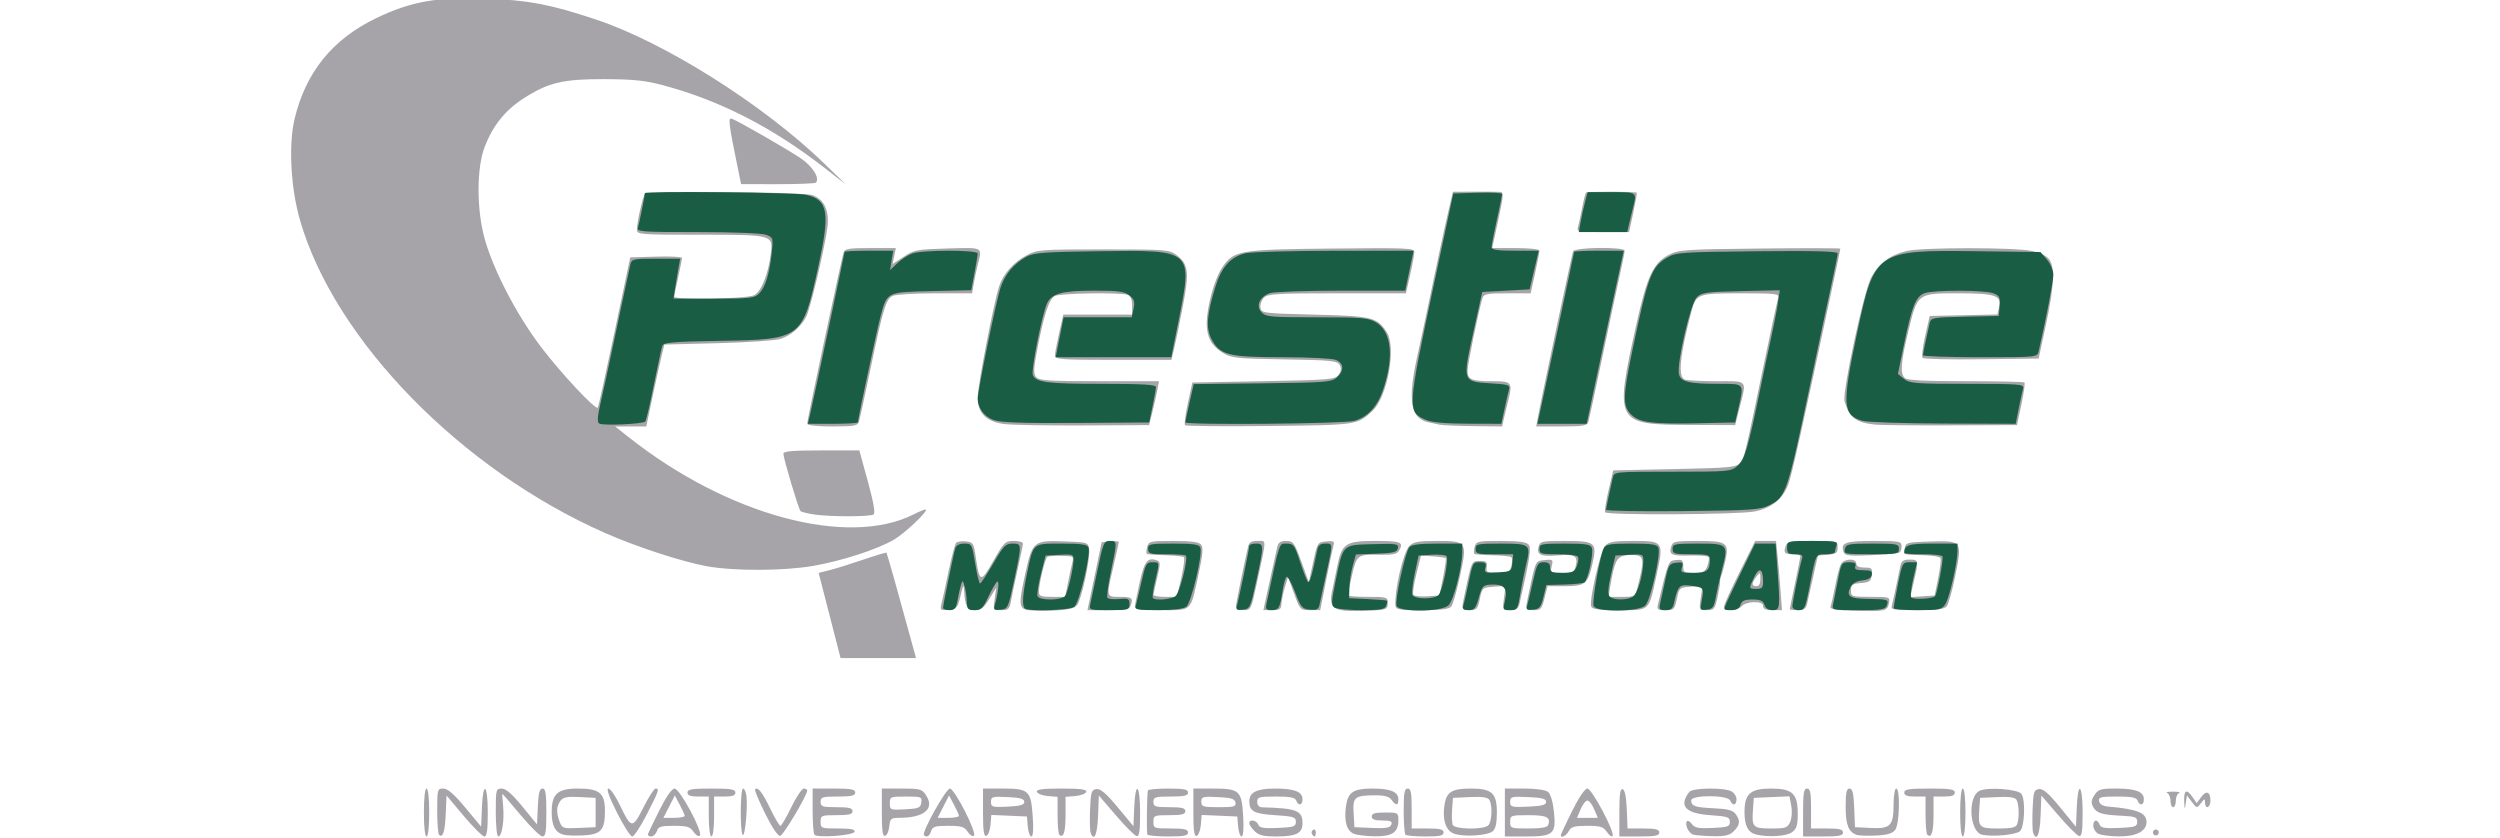
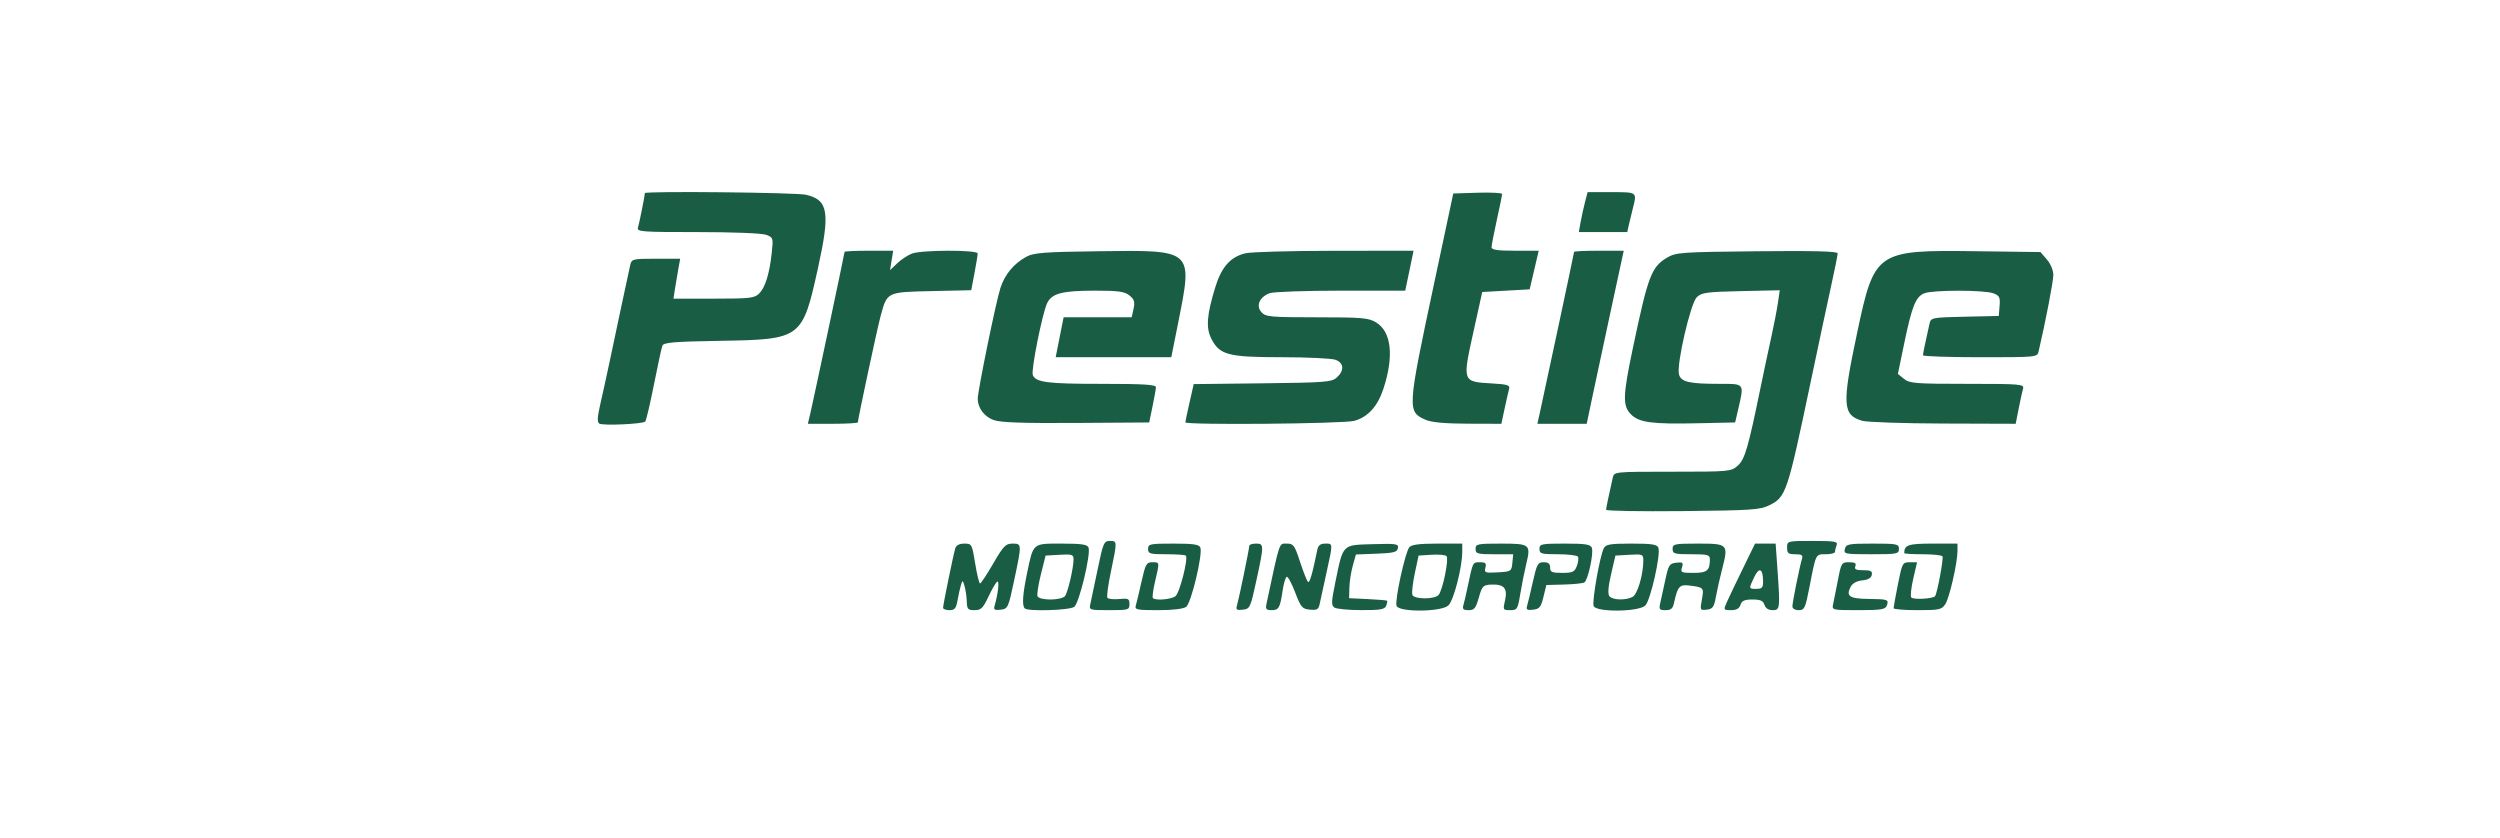
<svg xmlns="http://www.w3.org/2000/svg" xmlns:ns1="http://sodipodi.sourceforge.net/DTD/sodipodi-0.dtd" xmlns:ns2="http://www.inkscape.org/namespaces/inkscape" width="200" height="67" viewBox="0 0 200 67" fill="none" version="1.1" id="svg33" ns1:docname="Prestige_Logo.svg" xml:space="preserve" ns2:version="1.4 (86a8ad7, 2024-10-11)">
  <ns1:namedview id="namedview33" pagecolor="#505050" bordercolor="#ffffff" borderopacity="1" ns2:showpageshadow="0" ns2:pageopacity="0" ns2:pagecheckerboard="1" ns2:deskcolor="#505050" ns2:zoom="4.6025" ns2:cx="160.99946" ns2:cy="15.317762" ns2:window-width="2880" ns2:window-height="1514" ns2:window-x="5749" ns2:window-y="184" ns2:window-maximized="1" ns2:current-layer="svg33" />
  <defs id="defs33">
    <linearGradient id="paint0_linear_201_381" x1="2725.23" y1="3486.62" x2="162.035" y2="3343.17" gradientUnits="userSpaceOnUse">
      <stop stop-color="#00C4FF" id="stop26" />
      <stop offset="1" stop-color="#001973" id="stop27" />
    </linearGradient>
    <linearGradient id="paint1_linear_201_381" x1="617.465" y1="3307.62" x2="-10.224" y2="3283.85" gradientUnits="userSpaceOnUse">
      <stop stop-color="#001973" id="stop28" />
      <stop offset="1" stop-color="#00C4FF" id="stop29" />
    </linearGradient>
    <linearGradient id="paint2_linear_201_381" x1="-162.571" y1="2849.27" x2="2400.45" y2="2994.94" gradientUnits="userSpaceOnUse">
      <stop stop-color="#00C4FF" id="stop30" />
      <stop offset="1" stop-color="#001973" id="stop31" />
    </linearGradient>
    <linearGradient id="paint3_linear_201_381" x1="710.027" y1="1496.65" x2="1337.72" y2="1520.42" gradientUnits="userSpaceOnUse">
      <stop stop-color="#001973" id="stop32" />
      <stop offset="1" stop-color="#00C4FF" id="stop33" />
    </linearGradient>
    <clipPath id="clip0_201_381">
-       <rect width="200" height="66.455" fill="white" id="rect33" />
-     </clipPath>
+       </clipPath>
  </defs>
  <g id="g145" transform="translate(-779.239,658.788)" />
  <g id="g146" transform="matrix(0.213,0,0,0.213,51.803,110.796)">
-     <path style="fill:#a6a4a9" d="m -84,-215 c 0,-5.333 0.407,-9 1,-9 0.593,0 1,3.667 1,9 0,5.333 -0.407,9 -1,9 -0.593,0 -1,-3.667 -1,-9 z m 5.683,8.35 C -78.692,-207.026 -79,-211.083 -79,-215.667 -79,-223.695 -78.916,-224 -76.701,-224 c 1.63,0 4.032,2.082 8.25,7.151 l 5.951,7.151 0.294,-7.151 C -61.781,-227.195 -60,-225.702 -60,-215 c 0,6.647 -0.335,9 -1.28,9 -0.704,0 -4.192,-3.465 -7.75,-7.7 l -6.47,-7.7 -0.301,6.95 c -0.291,6.725 -1.096,9.22 -2.516,7.8 z M -57,-215 c 0,-8.671 0.082,-9 2.25,-8.987 1.557,0.009 3.945,2.086 7.75,6.738 l 5.5,6.725 0.296,-6.738 c 0.224,-5.093 0.651,-6.738 1.75,-6.738 1.165,0 1.454,1.792 1.454,9 0,7.232 -0.287,9 -1.463,9 -0.805,0 -4.476,-3.6 -8.16,-8 -3.683,-4.4 -6.782,-8 -6.887,-8 -0.105,0 0.014,2.043 0.263,4.541 C -53.715,-212.141 -54.68,-206 -56.045,-206 -56.581,-206 -57,-209.951 -57,-215 Z m 25.5,8.352 c -3.164,-0.823 -4.5,-3.359 -4.5,-8.543 0,-6.803 2.227,-8.809 9.777,-8.809 8.201,0 10.223,1.655 10.223,8.366 0,7.23 -1.449,8.88 -8.1,9.226 -2.97,0.154 -6.3,0.046 -7.4,-0.24 z M -19.5,-215 v -5.5 l -5.972,-0.307 c -4.767,-0.245 -6.23,0.046 -7.25,1.441 -1.536,2.1 -1.617,4.344 -0.284,7.848 0.944,2.483 1.305,2.598 7.25,2.315 L -19.5,-209.5 Z m 8,0 c -2.948,-5.87 -4.059,-9 -3.194,-9 0.729,0 2.627,2.722 4.218,6.05 4.374,9.15 4.821,9.202 8.936,1.029 1.961,-3.893 4.009,-7.079 4.552,-7.079 1.539,0 1.272,0.791 -3.263,9.669 -2.337,4.577 -4.808,8.324 -5.49,8.326 C -6.422,-206.002 -9.014,-210.05 -11.5,-215 Z m 11.667,8.038 C 0.35,-207.491 2.3,-211.527 4.5,-215.93 c 2.559,-5.121 4.598,-8.017 5.661,-8.038 1.97,-0.039 10.77,16.384 9.46,17.653 -0.462,0.448 -1.521,-0.198 -2.353,-1.436 -1.278,-1.902 -2.412,-2.25 -7.323,-2.25 -4.932,0 -5.907,0.302 -6.445,2 -0.349,1.1 -1.317,2 -2.151,2 -0.834,0 -1.366,-0.433 -1.183,-0.962 z M 13.958,-213.75 c -0.023,-0.412 -0.868,-2.302 -1.878,-4.199 l -1.836,-3.449 -2.142,4.199 L 5.959,-213 h 4.02 c 2.211,0 4.001,-0.338 3.978,-0.75 z M 23,-213.5 v -7.5 h -4 c -2.889,0 -4,-0.417 -4,-1.5 0,-1.222 1.667,-1.5 9,-1.5 7.333,0 9,0.278 9,1.5 0,1.083 -1.111,1.5 -4,1.5 h -4 v 7.5 c 0,4.333 -0.422,7.5 -1,7.5 -0.578,0 -1,-3.167 -1,-7.5 z m 12.75,6.926 C 34.686,-207.651 34.814,-224 35.887,-224 c 0.488,0 1.05,1.238 1.25,2.75 0.548,4.145 -0.529,15.545 -1.387,14.676 z m 8.436,-8.015 c -2.358,-4.754 -4.069,-8.862 -3.803,-9.128 1.049,-1.049 2.746,1.11 5.719,7.274 1.709,3.543 3.423,6.443 3.81,6.443 0.386,0 2.226,-3.15 4.089,-7 1.863,-3.85 3.974,-7 4.693,-7 0.719,0 1.295,0.338 1.281,0.75 -0.066,1.891 -8.935,16.781 -10.142,17.028 -0.83,0.17 -3.026,-3.085 -5.645,-8.366 z m 18.52,7.962 C 62.318,-207.015 62,-211.083 62,-215.667 V -224 h 8 c 6.444,0 8,0.292 8,1.5 0,1.179 -1.389,1.5 -6.5,1.5 -5.833,0 -6.5,0.205 -6.5,2 0,1.778 0.667,2 6,2 4.667,0 6,0.333 6,1.5 0,1.167 -1.333,1.5 -6,1.5 -5.733,0 -6,0.111 -6,2.5 0,2.413 0.228,2.5 6.583,2.5 4.82,0 6.473,0.335 6.17,1.25 -0.451,1.364 -13.809,2.361 -15.047,1.123 z M 88,-214.917 V -224 h 7.477 c 6.904,0 7.605,0.195 9.142,2.541 3.333,5.087 -0.726,8.459 -10.18,8.459 -2.987,0 -3.342,0.311 -3.625,3.173 -0.172,1.745 -0.876,3.358 -1.563,3.583 -0.938,0.308 -1.25,-1.854 -1.25,-8.673 z m 14.82,-3.833 c 0.301,-2.121 -0.028,-2.25 -5.75,-2.25 C 91.23,-221 91,-220.903 91,-218.45 c 0,2.472 0.175,2.541 5.75,2.25 5.094,-0.266 5.786,-0.557 6.07,-2.55 z m 0.998,12.234 c -0.95,-0.95 8.266,-17.484 9.745,-17.484 1.751,0 10.205,16.578 9.033,17.712 -0.447,0.433 -1.494,-0.225 -2.326,-1.462 -1.278,-1.902 -2.412,-2.25 -7.323,-2.25 -4.932,0 -5.907,0.302 -6.445,2 -0.62,1.953 -1.646,2.521 -2.683,1.484 z m 13.141,-7.234 c -0.023,-0.412 -0.868,-2.302 -1.878,-4.199 l -1.836,-3.449 -2.142,4.199 -2.142,4.199 h 4.02 c 2.211,0 4.001,-0.338 3.978,-0.75 z M 126,-214.917 V -224 h 7.309 c 9.884,0 10.67,0.711 11.35,10.277 0.359,5.049 0.188,7.723 -0.494,7.723 -0.574,0 -1.183,-1.688 -1.354,-3.75 l -0.31,-3.75 -6.687,-0.294 -6.687,-0.294 -0.313,3.717 c -0.172,2.044 -0.875,3.902 -1.563,4.128 -0.938,0.308 -1.25,-1.854 -1.25,-8.673 z M 141.5,-219 c 0,-1.142 -1.493,-1.571 -6.25,-1.798 -5.773,-0.275 -6.25,-0.138 -6.25,1.798 0,1.935 0.477,2.073 6.25,1.798 4.757,-0.227 6.25,-0.656 6.25,-1.798 z m 13.139,12.306 C 154.288,-207.046 154,-210.381 154,-214.106 v -6.773 l -3.673,-0.31 c -2.02,-0.171 -3.857,-0.873 -4.083,-1.56 -0.309,-0.942 1.97,-1.25 9.256,-1.25 7.286,0 9.566,0.308 9.256,1.25 -0.226,0.688 -2.063,1.39 -4.083,1.56 L 157,-220.879 v 6.881 c 0,6.379 -0.803,8.863 -2.361,7.305 z m 11.782,-0.65 c -0.284,-0.739 -0.382,-4.676 -0.219,-8.75 0.266,-6.626 0.516,-7.438 2.377,-7.704 1.533,-0.219 3.638,1.575 8,6.817 l 5.92,7.114 0.294,-7.067 c 0.429,-10.321 2.206,-8.705 2.206,2.007 0,7.122 -0.291,9.004 -1.354,8.75 -0.745,-0.178 -4.232,-3.673 -7.75,-7.767 l -6.396,-7.443 -0.292,7.693 c -0.266,7.013 -1.475,9.768 -2.786,6.35 z m 21.303,0.594 c -0.326,-0.621 -0.189,-13.994 0.168,-16.5 0.059,-0.412 3.482,-0.75 7.607,-0.75 6,0 7.5,0.3 7.5,1.5 0,1.179 -1.389,1.5 -6.5,1.5 -5.833,0 -6.5,0.205 -6.5,2 0,1.778 0.667,2 6,2 4.667,0 6,0.333 6,1.5 0,1.167 -1.333,1.5 -6,1.5 -5.733,0 -6,0.111 -6,2.5 0,2.41 0.233,2.5 6.5,2.5 5.111,0 6.5,0.321 6.5,1.5 0,1.199 -1.493,1.5 -7.441,1.5 -4.093,0 -7.618,-0.338 -7.835,-0.75 z M 205,-214.917 V -224 h 7.309 c 10.012,0 10.867,0.776 11.403,10.34 0.267,4.775 0.049,7.66 -0.581,7.66 -0.556,0 -1.15,-1.688 -1.321,-3.75 l -0.31,-3.75 -6.687,-0.294 -6.687,-0.294 -0.313,3.717 c -0.172,2.044 -0.875,3.902 -1.563,4.128 -0.938,0.308 -1.25,-1.854 -1.25,-8.673 z m 15.813,-3.833 c -0.267,-1.404 -1.568,-1.809 -6.573,-2.048 -5.719,-0.273 -6.24,-0.127 -6.24,1.75 0,1.856 0.616,2.048 6.573,2.048 5.721,0 6.53,-0.227 6.24,-1.75 z M 228,-208 c -1.1,-1.1 -2,-2.45 -2,-3 0,-1.596 2.726,-1.155 3.379,0.546 0.471,1.227 1.989,1.485 7.357,1.25 5.998,-0.263 6.764,-0.522 6.764,-2.296 0,-1.786 -0.833,-2.054 -7.789,-2.5 -7.931,-0.509 -9.662,-1.433 -9.696,-5.179 -0.031,-3.387 2.832,-4.821 9.622,-4.821 7.348,0 10.363,1.174 10.363,4.035 0,2.315 -1.536,2.617 -2.362,0.465 -0.436,-1.137 -2.279,-1.5 -7.607,-1.5 -6.365,0 -7.031,0.19 -7.031,2 0,1.22 0.682,2.018 1.75,2.047 13.146,0.353 15.25,1.187 15.25,6.04 0,3.738 -2.375,4.913 -9.934,4.913 -4.732,0 -6.505,-0.44 -8.066,-2 z m 21.543,1.069 c -0.316,-0.512 -0.118,-1.214 0.441,-1.559 0.559,-0.345 1.016,0.073 1.016,0.931 0,1.757 -0.6,2.015 -1.457,0.628 z m 15.737,-0.089 c -2.681,-1.079 -3.72,-4.664 -2.97,-10.255 0.719,-5.361 2.737,-6.725 9.947,-6.725 6.758,0 9.743,1.236 9.743,4.035 0,2.429 -0.884,2.505 -2.554,0.222 -0.914,-1.25 -2.643,-1.735 -6.11,-1.715 -7.8,0.046 -8.488,0.612 -8.138,6.697 L 265.5,-209.5 l 6.627,0.293 c 5.237,0.231 6.751,-0.031 7.219,-1.25 0.472,-1.231 -0.211,-1.543 -3.377,-1.543 -2.861,0 -3.969,-0.419 -3.969,-1.5 0,-1.133 1.222,-1.5 5,-1.5 4.862,0 5,0.081 5,2.929 0,4.526 -2.284,6.081 -8.821,6.008 -3.123,-0.035 -6.678,-0.465 -7.899,-0.957 z m 19.387,0.353 c -0.367,-0.367 -0.667,-4.417 -0.667,-9 0,-6.741 0.287,-8.333 1.5,-8.333 1.2,0 1.5,1.5 1.5,7.5 v 7.5 h 6 c 4.667,0 6,0.333 6,1.5 0,1.187 -1.426,1.5 -6.833,1.5 -3.758,0 -7.133,-0.3 -7.5,-0.667 z m 18.115,-0.431 c -3.118,-1.202 -4.427,-5.651 -3.35,-11.39 0.81,-4.317 2.931,-5.512 9.78,-5.512 7.923,0 9.788,1.703 9.788,8.934 0,4.055 -0.474,6.214 -1.561,7.116 -2.015,1.673 -11.15,2.203 -14.658,0.852 z M 315.8,-210.2 c 1.363,-1.363 1.588,-7.64 0.344,-9.602 -0.573,-0.904 -2.784,-1.21 -7.235,-1 L 302.5,-220.5 l -0.313,4.364 c -0.172,2.4 -0.074,4.988 0.219,5.75 0.677,1.763 11.665,1.915 13.394,0.186 z m 6.2,-4.8 v -9 h 7.309 c 4.338,0 7.951,0.508 8.888,1.25 0.966,0.765 1.831,3.634 2.228,7.391 0.892,8.441 -0.138,9.359 -10.497,9.359 H 322 Z m 16.246,4.75 c 1.089,-2.961 -0.452,-3.75 -7.329,-3.75 -6.711,0 -6.917,0.074 -6.917,2.5 0,2.425 0.207,2.5 6.893,2.5 4.603,0 7.046,-0.415 7.353,-1.25 z M 337.5,-219 c 0,-1.156 -1.548,-1.568 -6.75,-1.796 -6.276,-0.275 -6.75,-0.149 -6.75,1.796 0,1.944 0.474,2.071 6.75,1.796 5.202,-0.228 6.75,-0.64 6.75,-1.796 z m 5.5,12.515 c 0,-0.267 1.9,-4.317 4.223,-9 2.59,-5.223 4.824,-8.515 5.777,-8.515 1.7,0 10.569,16.783 9.441,17.866 -0.363,0.349 -1.34,-0.379 -2.172,-1.616 -1.28,-1.904 -2.411,-2.25 -7.356,-2.25 -4.819,0 -6.03,0.35 -6.913,2 -0.947,1.77 -3,2.806 -3,1.515 z m 12.537,-9.765 c -0.752,-1.788 -1.893,-3.25 -2.537,-3.25 -0.644,0 -1.785,1.462 -2.537,3.25 l -1.367,3.25 H 353 356.903 Z M 365,-215.083 c 0,-6.82 0.311,-8.98 1.25,-8.67 0.806,0.267 1.354,2.958 1.544,7.583 L 368.088,-209 h 5.956 c 4.628,0 5.956,0.335 5.956,1.5 0,1.2 -1.5,1.5 -7.5,1.5 H 365 Z m 27.797,8.403 c -1.767,-0.465 -3.432,-4.018 -2.378,-5.072 0.331,-0.331 1.171,0.177 1.867,1.129 1.02,1.395 2.522,1.672 7.74,1.427 5.706,-0.268 6.474,-0.541 6.474,-2.304 0,-1.773 -0.833,-2.057 -7.332,-2.5 -9.4,-0.641 -11.964,-3.485 -7.89,-8.75 1.188,-1.535 13.02,-1.696 15.788,-0.215 1.064,0.569 1.934,1.919 1.934,3 0,2.315 -1.536,2.617 -2.362,0.465 C 405.82,-221.633 392,-221.689 392,-219.559 c 0,2.171 1.359,2.637 8.653,2.974 5.069,0.234 6.992,0.747 8.009,2.138 1.842,2.52 1.68,4.106 -0.662,6.448 -1.572,1.572 -3.231,1.975 -7.75,1.884 -3.163,-0.064 -6.516,-0.318 -7.453,-0.564 z m 23.703,-0.02 c -3.147,-0.737 -4.5,-3.29 -4.5,-8.491 0,-6.865 2.207,-8.809 10,-8.809 8.007,0 10,1.882 10,9.443 0,4.491 -0.389,5.716 -2.223,7 -2.121,1.486 -8.761,1.914 -13.277,0.856 z m 12.647,-4.723 c 0.629,-1.38 0.812,-3.983 0.425,-6.044 l -0.679,-3.621 -6.696,0.294 -6.696,0.294 -0.313,4.364 c -0.48,6.685 -0.05,7.136 6.803,7.136 5.435,0 6.166,-0.247 7.157,-2.423 z M 434,-215 c 0,-7.333 0.278,-9 1.5,-9 1.2,0 1.5,1.5 1.5,7.5 v 7.5 h 6 c 4.667,0 6,0.333 6,1.5 0,1.2 -1.5,1.5 -7.5,1.5 H 434 Z m 20,8.359 c -3.01,-1.183 -4,-3.793 -4,-10.551 0,-5.295 0.324,-6.809 1.456,-6.809 1.114,0 1.525,1.704 1.75,7.25 l 0.294,7.25 5.972,0.307 c 7.378,0.379 8.528,-0.834 8.528,-8.998 0,-3.206 0.448,-5.809 1,-5.809 1.548,0 1.234,13.297 -0.366,15.485 -1.011,1.382 -2.894,1.945 -7.25,2.166 -3.236,0.164 -6.559,0.033 -7.384,-0.291 z m 26.639,-0.053 C 480.288,-207.046 480,-210.408 480,-214.167 V -221 h -4 c -2.889,0 -4,-0.417 -4,-1.5 0,-1.228 1.722,-1.5 9.5,-1.5 7.778,0 9.5,0.272 9.5,1.5 0,1.083 -1.111,1.5 -4,1.5 h -4 v 6.941 c 0,6.433 -0.799,8.926 -2.361,7.365 z M 493,-215 c 0,-5.333 0.407,-9 1,-9 0.593,0 1,3.667 1,9 0,5.333 -0.407,9 -1,9 -0.593,0 -1,-3.667 -1,-9 z m 8.27,8.348 c -4.721,-1.021 -5.585,-14.039 -1.091,-16.444 2.919,-1.562 14.699,-0.711 15.874,1.147 1.578,2.495 1.138,12.545 -0.614,13.999 -1.621,1.345 -10.282,2.138 -14.169,1.298 z m 13.123,-3.93 c 0.868,-2.263 0.722,-7.689 -0.249,-9.22 -0.573,-0.904 -2.784,-1.21 -7.235,-1 L 500.5,-220.5 l -0.313,4.364 c -0.484,6.74 -0.086,7.136 7.175,7.136 4.936,0 6.565,-0.367 7.031,-1.582 z m 6.029,3.238 c -0.284,-0.739 -0.382,-4.676 -0.219,-8.75 0.266,-6.645 0.513,-7.437 2.393,-7.706 1.561,-0.223 3.602,1.543 8,6.924 l 5.904,7.224 0.294,-7.174 c 0.426,-10.405 2.206,-8.873 2.206,1.899 0,7.122 -0.291,9.004 -1.354,8.75 -0.745,-0.178 -4.232,-3.673 -7.75,-7.767 l -6.396,-7.443 -0.292,7.693 c -0.266,7.013 -1.475,9.768 -2.786,6.35 z m 24.328,0.263 c -0.963,-0.561 -1.75,-1.897 -1.75,-2.97 0,-2.326 1.541,-2.588 2.379,-0.404 0.471,1.227 1.989,1.485 7.357,1.25 5.998,-0.263 6.764,-0.522 6.764,-2.296 0,-1.726 -0.753,-2.035 -5.5,-2.259 -7.761,-0.366 -9.787,-0.975 -11.042,-3.32 -0.853,-1.593 -0.742,-2.602 0.494,-4.488 1.42,-2.167 2.31,-2.433 8.137,-2.433 7.394,0 10.411,1.169 10.411,4.035 0,2.315 -1.536,2.617 -2.362,0.465 -0.437,-1.139 -2.288,-1.5 -7.68,-1.5 -6.226,0 -7.064,0.216 -6.773,1.75 0.213,1.126 1.399,1.842 3.323,2.008 10.996,0.948 14.491,2.35 14.491,5.814 0,3.429 -3.799,5.43 -10.25,5.398 -3.438,-0.017 -7.037,-0.489 -8,-1.05 z m 20.803,0.166 c -0.322,-0.521 -0.159,-1.211 0.362,-1.533 0.521,-0.322 1.211,-0.159 1.533,0.362 0.322,0.521 0.159,1.211 -0.362,1.533 -0.521,0.322 -1.211,0.159 -1.533,-0.362 z M 577.15,-219.25 c -0.17,-4.265 0.901,-4.775 3.154,-1.5 l 1.547,2.25 1.643,-2.267 c 1.943,-2.68 3.506,-2.089 3.506,1.326 0,2.746 -1.982,3.42 -2.032,0.691 -0.028,-1.561 -0.195,-1.534 -1.55,0.25 -1.503,1.98 -1.537,1.976 -3.381,-0.461 l -1.863,-2.461 -0.437,2.961 c -0.39,2.643 -0.453,2.558 -0.587,-0.789 z M 572,-219.417 c 0,-1.329 -0.562,-2.644 -1.25,-2.921 -0.688,-0.277 0.325,-0.504 2.25,-0.504 1.925,0 2.938,0.227 2.25,0.504 -0.688,0.277 -1.25,1.592 -1.25,2.921 0,1.329 -0.45,2.417 -1,2.417 -0.55,0 -1,-1.087 -1,-2.417 z m -503.618,-69.584 -4.118,-15.993 4.118,-1.038 c 2.265,-0.571 7.937,-2.34 12.605,-3.932 4.668,-1.592 8.61,-2.772 8.759,-2.623 0.222,0.222 4.764,16.386 10.07,35.837 L 100.839,-273 86.669,-273.004 72.5,-273.008 Z m 73.539,-2.217 c -2.329,-0.87 -2.385,-2.754 -0.358,-12.085 3.038,-13.981 3.028,-13.973 15.94,-13.494 7.674,0.285 8.011,0.397 8.35,2.796 0.507,3.592 -2.868,19.193 -4.582,21.177 -1.077,1.247 -3.498,1.76 -9.438,2 -4.394,0.178 -8.855,3.7e-4 -9.911,-0.394 z M 157.998,-301.75 c 0.627,-3.163 1.364,-6.537 1.638,-7.5 0.274,-0.963 0.131,-1.805 -0.319,-1.872 -2.835,-0.424 -8.497,-0.374 -9.146,0.081 -0.866,0.607 -3.171,10.144 -3.171,13.118 0,1.638 0.732,1.924 4.929,1.924 h 4.929 z M 262,-290.806 c -4.634,-0.405 -5.98,-2.294 -4.973,-6.979 0.439,-2.043 1.328,-6.343 1.975,-9.554 C 260.769,-316.109 262.106,-317 273.5,-317 c 9.701,0 10.748,0.48 8.565,3.929 -0.636,1.006 -2.632,1.381 -6.735,1.269 -8.668,-0.238 -8.986,-0.007 -10.761,7.795 -0.863,3.796 -1.57,7.151 -1.57,7.455 0,0.304 3.375,0.553 7.5,0.553 7.263,0 7.5,0.076 7.5,2.415 0,2.26 -0.401,2.436 -6.25,2.75 -3.438,0.184 -7.825,0.198 -9.75,0.029 z m 191.158,0.017 c -7.384,-0.228 -9.233,-0.574 -8.82,-1.649 0.287,-0.748 1.068,-4.218 1.735,-7.711 0.667,-3.493 1.615,-7.139 2.105,-8.101 1.106,-2.17 5.822,-2.373 5.822,-0.25 0,1.007 1.007,1.5 3.066,1.5 2.755,0 3.034,0.279 2.75,2.75 -0.275,2.388 -0.811,2.791 -4.066,3.06 -3.224,0.267 -3.75,0.653 -3.75,2.75 0,2.365 0.224,2.44 7.361,2.44 7.239,0 7.354,0.04 6.901,2.409 -0.568,2.972 -1.456,3.162 -13.104,2.802 z m -342.701,-2.888 c 0.391,-1.553 1.601,-7.098 2.689,-12.323 1.088,-5.225 2.346,-9.873 2.795,-10.328 0.449,-0.456 2.104,-0.68 3.679,-0.5 2.616,0.3 2.926,0.765 3.588,5.399 1.461,10.221 1.874,10.343 6.644,1.96 4.028,-7.079 4.491,-7.531 7.717,-7.531 1.887,0 3.432,0.433 3.432,0.961 0,0.529 -0.849,4.691 -1.887,9.25 -1.038,4.559 -2.183,9.976 -2.545,12.039 -0.594,3.38 -0.963,3.75 -3.741,3.75 -3.057,0 -3.077,-0.036 -2.465,-4.25 l 0.618,-4.25 -2.591,4.25 c -2.049,3.36 -3.174,4.25 -5.373,4.25 -2.967,0 -3.861,-1.628 -4.12,-7.5 -0.107,-2.423 -0.359,-2.038 -1.312,2 -1.097,4.652 -1.411,5.022 -4.508,5.323 -3.199,0.31 -3.301,0.213 -2.618,-2.5 z m 57.439,-10.073 2.665,-12.75 3.22,-0.313 c 1.771,-0.172 3.22,-0.077 3.22,0.211 0,0.289 -0.9,4.384 -2,9.102 -2.745,11.772 -2.804,11.5 2.5,11.5 4.504,0 5.028,0.461 3.893,3.418 -0.481,1.255 -2.215,1.582 -8.385,1.582 h -7.778 z m 15.136,11.5 c 0.017,-0.688 0.833,-4.849 1.814,-9.249 1.793,-8.045 3.01,-9.538 6.637,-8.147 1.152,0.442 1.149,1.43 -0.023,6.335 -0.764,3.196 -1.404,6.148 -1.424,6.561 -0.02,0.412 1.953,0.75 4.384,0.75 h 4.42 l 1.621,-7.126 c 0.891,-3.919 1.341,-7.407 0.998,-7.75 -0.343,-0.343 -3.535,-0.685 -7.094,-0.761 -3.559,-0.075 -6.654,-0.32 -6.878,-0.544 -0.224,-0.224 -0.147,-1.4 0.17,-2.613 0.543,-2.075 1.129,-2.206 9.838,-2.206 6.675,0 9.582,0.387 10.412,1.387 0.879,1.059 0.646,3.72 -0.982,11.25 -3.062,14.162 -2.228,13.363 -13.959,13.363 -7.322,0 -9.957,-0.332 -9.934,-1.25 z M 221,-292.297 c 0,-1.078 2.553,-13.736 4.528,-22.453 0.393,-1.732 1.214,-2.25 3.57,-2.25 3.488,0 3.52,-1.569 -0.325,16.25 -2.06,9.546 -2.163,9.75 -4.939,9.75 -1.656,0 -2.835,-0.539 -2.835,-1.297 z m 12.636,-9.453 c 1.286,-5.912 2.577,-11.762 2.87,-13 0.398,-1.682 1.251,-2.25 3.379,-2.25 2.641,0 3.052,0.561 5.676,7.75 l 2.829,7.75 1.6,-7.5 c 1.573,-7.372 1.657,-7.505 4.894,-7.82 2.787,-0.271 3.211,-0.04 2.755,1.5 -0.296,1.001 -1.539,6.883 -2.761,13.07 l -2.223,11.25 h -3.775 c -3.72,0 -3.808,-0.091 -6.05,-6.239 l -2.275,-6.239 -1.202,3.989 c -0.661,2.194 -1.237,5.001 -1.279,6.239 -0.064,1.87 -0.642,2.25 -3.428,2.25 h -3.351 z m 47.249,9 c -0.381,-5.792 2.974,-20.109 5.244,-22.379 1.53,-1.53 3.397,-1.871 10.248,-1.871 11.41,0 11.564,0.233 8.771,13.213 -1.197,5.564 -2.676,10.717 -3.285,11.451 -0.787,0.949 -3.967,1.335 -10.986,1.335 -8.697,0 -9.891,-0.209 -9.993,-1.75 z m 17.906,-10.593 c 0.746,-3.764 1.192,-7.007 0.991,-7.208 -0.201,-0.201 -2.372,-0.497 -4.824,-0.657 L 290.5,-311.5 l -1.721,6.892 c -0.947,3.791 -1.468,7.301 -1.159,7.801 0.309,0.5 2.644,0.773 5.188,0.608 l 4.626,-0.301 z m 7.24,11.093 c 0.017,-0.688 0.834,-4.85 1.814,-9.25 1.734,-7.778 1.864,-8 4.719,-8 2.471,0 2.886,0.357 2.623,2.25 -0.284,2.043 0.096,2.25 4.142,2.25 3.971,0 4.526,-0.284 5.112,-2.618 0.361,-1.44 0.373,-2.902 0.025,-3.25 -0.348,-0.348 -3.535,-0.685 -7.083,-0.75 -3.548,-0.065 -6.643,-0.309 -6.877,-0.544 -0.234,-0.234 -0.166,-1.419 0.151,-2.632 0.543,-2.075 1.129,-2.206 9.838,-2.206 6.673,0 9.582,0.387 10.411,1.386 1.084,1.306 0.501,5.104 -3.431,22.364 -0.39,1.712 -1.221,2.25 -3.474,2.25 -2.941,0 -2.957,-0.032 -2.336,-4.565 l 0.626,-4.565 -4.395,0.315 c -4.291,0.307 -4.416,0.415 -5.287,4.565 -0.798,3.801 -1.194,4.25 -3.75,4.25 -1.636,0 -2.845,-0.534 -2.827,-1.25 z m 24,0 c 0.017,-0.688 0.831,-4.85 1.808,-9.25 1.757,-7.911 1.814,-8.004 5.095,-8.323 3.117,-0.303 3.279,-0.167 2.673,2.25 -0.622,2.478 -0.48,2.573 3.854,2.573 3.938,0 4.577,-0.305 5.113,-2.443 0.981,-3.909 -0.193,-4.665 -6.427,-4.139 -6.642,0.561 -8.294,-0.146 -7.494,-3.204 0.545,-2.085 1.121,-2.214 9.84,-2.214 11.538,0 12.199,0.544 10.404,8.565 -1.701,7.602 -2.734,8.435 -10.455,8.435 h -6.414 l -1.133,4.5 c -1.015,4.03 -1.434,4.5 -4.014,4.5 -1.655,0 -2.868,-0.532 -2.85,-1.25 z m 24.389,-0.098 c -0.84,-2.189 3.44,-20.84 5.238,-22.827 1.359,-1.501 3.2,-1.825 10.374,-1.825 11.591,0 11.695,0.145 9.006,12.557 -3.068,14.161 -2.314,13.443 -14.105,13.443 -7.463,0 -10.127,-0.342 -10.514,-1.348 z m 17.447,-7.402 c 2.3,-9.138 2.323,-11.055 0.142,-11.747 -1.129,-0.358 -3.385,-0.359 -5.013,-0.002 -3.079,0.676 -3.835,2.308 -5.446,11.749 l -0.64,3.75 h 5.007 c 4.951,0 5.017,-0.042 5.951,-3.75 z m 7.638,6.5 c 3.996,-16.557 3.865,-16.235 6.745,-16.566 2.368,-0.272 2.75,0.04 2.75,2.25 0,2.33 0.371,2.566 4.025,2.566 3.408,0 4.175,-0.396 5.007,-2.584 0.54,-1.421 0.766,-2.934 0.502,-3.361 -0.264,-0.427 -3.436,-0.688 -7.049,-0.579 -6.968,0.21 -7.993,-0.302 -6.983,-3.485 0.572,-1.802 1.524,-1.991 10.015,-1.991 10.854,0 11.774,0.658 10.32,7.383 -0.49,2.265 -1.175,4.792 -1.523,5.617 -0.348,0.825 -0.564,1.829 -0.48,2.231 0.084,0.402 -0.332,2.989 -0.924,5.75 -1,4.661 -1.289,5.019 -4.055,5.019 -2.969,0 -2.976,-0.014 -2.294,-4.564 l 0.684,-4.564 -4.373,0.314 c -4.265,0.306 -4.395,0.418 -5.265,4.564 -0.836,3.985 -1.103,4.25 -4.269,4.25 -2.996,0 -3.316,-0.254 -2.834,-2.25 z m 25.06,0 c 0.385,-1.238 3.119,-7.088 6.076,-13 l 5.376,-10.75 h 3.92 3.92 l 0.533,5.25 c 0.293,2.888 0.794,8.738 1.114,13 l 0.58,7.75 h -3.542 c -2.482,0 -3.542,-0.449 -3.542,-1.5 0,-1.037 -1.042,-1.5 -3.378,-1.5 -1.858,0 -3.938,0.675 -4.622,1.5 -0.685,0.825 -2.57,1.5 -4.19,1.5 -2.595,0 -2.862,-0.268 -2.245,-2.25 z m 13.403,-9.5 c -0.03,-2.634 -0.094,-2.668 -1.5,-0.809 -1.871,2.473 -1.861,3.559 0.032,3.559 0.977,0 1.489,-0.958 1.468,-2.75 z M 429,-291.348 c 0,-0.192 0.893,-4.579 1.984,-9.75 1.091,-5.171 1.991,-9.739 2,-10.152 0.009,-0.412 -1.334,-0.75 -2.984,-0.75 -3.053,0 -3.474,-0.601 -2.393,-3.418 0.494,-1.287 2.357,-1.582 10,-1.582 9.291,0 9.393,0.027 9.393,2.44 0,2.093 -0.528,2.484 -3.716,2.75 l -3.716,0.31 -1.778,8 c -0.978,4.4 -2.014,9.012 -2.303,10.25 -0.399,1.713 -1.236,2.25 -3.505,2.25 -1.64,0 -2.981,-0.157 -2.981,-0.348 z m 38.345,-1.402 c 0.414,-1.511 1.436,-6.253 3.231,-15 0.354,-1.727 1.155,-2.25 3.443,-2.25 3.407,0 3.466,0.307 1.585,8.3 l -1.365,5.8 4.59,-0.3 4.59,-0.3 1.303,-6.462 c 0.717,-3.554 1.147,-6.929 0.957,-7.5 -0.19,-0.571 -3.009,-1.099 -6.263,-1.174 -7.919,-0.181 -7.598,-0.065 -7.236,-2.615 0.301,-2.12 0.844,-2.266 9.418,-2.536 12.162,-0.382 12.229,-0.291 9.587,12.821 -1.116,5.54 -2.57,10.723 -3.23,11.518 -0.9,1.084 -3.69,1.446 -11.145,1.446 -8.988,0 -9.899,-0.168 -9.465,-1.75 z M 22.196,-307.504 c -9.107,-1.65 -26.323,-7.271 -37.974,-12.398 -54.251,-23.873 -101.763,-72.56 -114.761,-117.598 -3.47,-12.023 -4.344,-28.182 -2.049,-37.9 4.144,-17.551 14.19,-30.002 30.588,-37.912 13.098,-6.318 23.031,-8.085 41.5,-7.382 15.884,0.604 23.885,2.128 40.996,7.808 25.906,8.599 63.146,32.081 85.95,54.197 l 8.054,7.811 -8,-6.218 C 46.847,-472.372 27.244,-482.408 5.855,-488.145 -0.767,-489.921 -5.301,-490.397 -16,-490.443 c -15.728,-0.067 -21.31,1.258 -30.601,7.263 -6.88,4.447 -11.471,10.166 -14.553,18.131 -3.078,7.955 -3.087,23.531 -0.02,34.548 3.28,11.779 11.968,28.491 21.056,40.5 7.466,9.866 20.605,23.926 21.442,22.944 0.208,-0.244 3.034,-13.044 6.281,-28.444 l 5.902,-28 9.747,-0.286 c 5.361,-0.157 9.731,0.068 9.712,0.5 C 12.946,-422.854 12.286,-419.575 11.5,-416 c -0.786,3.575 -1.446,6.838 -1.465,7.25 -0.062,1.322 27.229,0.839 29.965,-0.531 2.694,-1.349 5.314,-7.813 6.279,-15.49 C 47.188,-432.01 47.226,-432 19.929,-432 -3.017,-432 -4,-432.079 -4,-433.924 c 0,-2.699 2.194,-12.411 3.023,-13.381 1.061,-1.242 59.272,-0.837 62.929,0.438 4.414,1.539 6.433,5.908 5.608,12.133 -1.068,8.049 -6.396,30.519 -7.941,33.489 -2.035,3.912 -5.756,7.121 -9.708,8.374 -1.876,0.595 -12.452,1.314 -23.503,1.599 l -20.092,0.518 -1.12,4.627 C 4.579,-383.582 3.052,-376.663 1.803,-370.75 L -0.469,-360 H -6.324 -12.18 l 5.129,4.055 c 37.129,29.349 82.366,41.538 107.178,28.88 2.236,-1.141 4.221,-1.918 4.412,-1.728 0.743,0.743 -7.926,8.935 -11.954,11.296 -6.299,3.691 -19.818,8.075 -30.512,9.894 -11.208,1.906 -29.652,1.952 -39.878,0.099 z m 427.13,-5.087 c -1.433,-3.734 0.274,-4.409 11.142,-4.409 9.758,0 10.531,0.143 10.531,1.941 0,1.068 -0.367,2.168 -0.815,2.445 -0.448,0.277 -5.203,0.713 -10.566,0.968 -7.78,0.37 -9.861,0.179 -10.292,-0.945 z M 62.792,-326.902 c -2.589,-0.374 -4.991,-0.963 -5.336,-1.309 -0.741,-0.741 -6.413,-19.717 -6.439,-21.539 -0.013,-0.942 3.495,-1.25 14.258,-1.25 h 14.276 l 3.206,11.702 c 2.167,7.91 2.858,11.917 2.132,12.366 -1.415,0.875 -16.118,0.895 -22.098,0.03 z m 296.856,-0.859 c -0.259,-0.418 0.321,-4.131 1.288,-8.25 l 1.759,-7.489 23.111,-0.5 c 21.633,-0.468 23.207,-0.628 24.603,-2.5 1.651,-2.214 1.626,-2.109 8.682,-36 2.748,-13.2 5.233,-24.788 5.521,-25.75 0.482,-1.61 -0.634,-1.75 -13.973,-1.75 -16.173,0 -16.839,0.244 -18.558,6.795 -4.396,16.76 -5.16,24.577 -2.499,25.598 0.87,0.334 6.27,0.607 12,0.607 11.915,0 11.296,-0.723 8.57,10 l -1.652,6.5 -17.099,-0.07 c -28.033,-0.114 -28.278,-0.579 -19.982,-37.92 3.966,-17.848 6.335,-22.933 12.081,-25.927 3.749,-1.953 5.895,-2.104 34.25,-2.411 16.637,-0.18 30.25,-0.158 30.25,0.048 0,0.206 -1.097,5.529 -2.437,11.827 -11.884,55.852 -15.862,73.659 -17.213,77.034 -2.097,5.241 -6.208,8.508 -12.371,9.829 -5.74,1.231 -55.595,1.522 -56.332,0.328 z M 60,-361.017 c 0,-0.961 1.612,-8.88 6.001,-29.483 4.413,-20.713 7.129,-33.107 7.615,-34.75 0.446,-1.508 1.837,-1.75 10.076,-1.75 H 93.25 l -0.599,2.997 -0.599,2.997 4.15,-2.747 c 3.862,-2.556 5.007,-2.772 16.474,-3.1 13.51,-0.387 13.077,-0.609 11.41,5.853 -0.497,1.925 -1.19,5.188 -1.54,7.25 l -0.637,3.75 h -14.02 c -7.711,0 -14.844,0.441 -15.85,0.979 -2.525,1.351 -3.55,4.7 -8.116,26.521 -2.187,10.45 -4.22,19.788 -4.517,20.75 -0.465,1.505 -1.863,1.75 -9.974,1.75 C 63.703,-360 60,-360.399 60,-361.017 Z m 73.786,0.1 c -6.703,-0.948 -9.787,-4.102 -9.783,-10.007 0.003,-4.508 5.988,-35.469 8.09,-41.851 1.493,-4.532 5.396,-8.905 10.283,-11.518 3.933,-2.104 5.269,-2.206 28.801,-2.206 23.36,0 24.824,0.11 27.437,2.061 4.561,3.405 4.93,6.345 2.432,19.348 -1.225,6.375 -2.689,13.504 -3.255,15.841 l -1.028,4.25 H 174.881 C 155.768,-385 153,-385.196 153,-386.553 c 0,-0.854 0.711,-4.679 1.58,-8.5 L 156.16,-402 H 169.08 182 v -3.393 c 0,-2.171 -0.569,-3.612 -1.582,-4 -2.649,-1.017 -25.42,-0.676 -27.45,0.41 -2.168,1.16 -4.055,6.881 -6.553,19.862 -1.421,7.387 -1.504,9.308 -0.453,10.574 1.088,1.311 4.695,1.547 23.706,1.547 h 22.423 l -0.678,3.614 c -0.373,1.988 -1.21,5.7 -1.86,8.25 l -1.182,4.636 -24.935,0.125 c -13.714,0.069 -27.056,-0.175 -29.649,-0.542 z m 68.091,0.461 c -0.343,-0.343 0.136,-4.093 1.063,-8.333 l 1.686,-7.711 26.769,-0.5 c 24.761,-0.462 26.872,-0.642 28.148,-2.388 0.957,-1.309 1.086,-2.436 0.423,-3.675 -0.859,-1.605 -2.963,-1.82 -20.711,-2.112 -18.375,-0.302 -20.005,-0.481 -23.333,-2.551 -4.167,-2.591 -5.928,-5.892 -5.907,-11.072 0.024,-5.967 2.864,-16.396 5.592,-20.532 4.509,-6.836 5.971,-7.102 41.143,-7.483 28.341,-0.307 31.25,-0.187 31.25,1.289 0,0.895 -0.711,4.754 -1.58,8.575 L 284.84,-410 h -25.848 c -22.524,0 -26.057,0.209 -27.473,1.625 -0.894,0.894 -1.488,2.581 -1.321,3.75 0.295,2.067 0.853,2.139 20.351,2.625 21.68,0.541 23.416,0.962 27.099,6.584 3.681,5.617 0.288,24.303 -5.372,29.583 -5.694,5.312 -5.679,5.31 -38.775,5.666 -17.05,0.184 -31.28,0.054 -31.623,-0.289 z M 297.5,-360.655 c -1.1,-0.233 -3.024,-0.642 -4.275,-0.909 -6.583,-1.408 -7.788,-8.196 -4.278,-24.11 2.021,-9.162 4.402,-20.37 8.143,-38.326 1.203,-5.775 2.913,-13.571 3.799,-17.325 l 1.612,-6.825 8,-0.033 c 4.4,-0.018 8.74,0.015 9.645,0.075 1.49,0.098 1.431,1.096 -0.622,10.608 l -2.267,10.5 h 8.872 c 5.075,0 8.872,0.416 8.872,0.972 0,0.534 -0.744,4.359 -1.654,8.5 L 331.692,-410 h -8.778 c -7.493,0 -8.855,0.256 -9.304,1.75 -1.545,5.144 -5.609,24.905 -5.609,27.277 0,3.406 1.366,3.973 9.582,3.973 7.156,0 7.451,0.428 5.51,8 -0.494,1.925 -1.175,4.737 -1.513,6.25 l -0.616,2.75 -10.731,-0.116 C 304.329,-360.18 298.6,-360.422 297.5,-360.655 Z m 36.942,-3.095 c 0.969,-5.47 12.307,-58.916 13.153,-62 0.43,-1.567 19.405,-1.802 19.405,-0.239 0,0.556 -0.902,5.06 -2.004,10.009 -1.102,4.949 -4.05,18.782 -6.549,30.739 -2.5,11.957 -4.778,22.528 -5.063,23.491 -0.447,1.508 -1.837,1.75 -10.062,1.75 h -9.544 z M 461,-360.688 c -7.146,-0.784 -9.43,-2.519 -11.422,-8.678 -1.004,-3.102 7.261,-41.538 10.028,-46.634 2.885,-5.313 7.192,-8.504 13.394,-9.922 5.986,-1.369 40.563,-1.365 46.952,0.005 3.151,0.676 5.614,1.888 6.549,3.223 2.164,3.089 1.776,10.339 -1.32,24.694 l -2.696,12.5 -21.422,0.27 c -11.782,0.149 -21.759,-0.076 -22.17,-0.5 -0.411,-0.424 0.023,-4.145 0.965,-8.27 l 1.713,-7.5 12.703,-0.28 12.703,-0.28 0.659,-2.626 c 1.113,-4.436 -1.403,-5.315 -15.216,-5.315 -15.496,0 -15.436,-0.045 -18.855,14.136 -2.84,11.779 -3.156,15.872 -1.364,17.664 0.859,0.859 7.341,1.2 22.833,1.2 11.898,0 21.857,0.224 22.13,0.497 0.273,0.273 -0.246,3.986 -1.155,8.25 l -1.652,7.753 -24.928,0.098 c -13.711,0.054 -26.503,-0.075 -28.428,-0.286 z M 349.416,-434.75 c 0.303,-0.963 1.011,-4.191 1.574,-7.174 0.563,-2.983 1.232,-5.632 1.486,-5.886 0.486,-0.486 18.602,-0.46 19.055,0.027 0.144,0.155 -0.443,3.545 -1.305,7.532 l -1.567,7.25 h -9.897 c -8.969,0 -9.846,-0.164 -9.347,-1.75 z m -315.355,-21.5 c -3.669,-17.809 -3.921,-19.911 -2.317,-19.295 2.581,0.99 20.448,11.245 25.697,14.748 4.527,3.022 7.408,7.616 5.79,9.234 -0.31,0.31 -6.756,0.563 -14.326,0.563 H 35.142 Z" id="path147" />
    <path style="fill:#195d45" d="m 111,-291.89 c 0,-1.175 3.886,-20.113 4.588,-22.36 0.353,-1.131 1.558,-1.75 3.407,-1.75 2.785,0 2.892,0.197 4.07,7.5 0.665,4.125 1.486,7.494 1.823,7.488 0.337,-0.007 2.565,-3.382 4.95,-7.5 3.829,-6.61 4.679,-7.488 7.25,-7.488 3.53,0 3.532,0.057 0.569,14 -2.154,10.134 -2.329,10.511 -5.035,10.825 -2.314,0.268 -2.71,0.007 -2.266,-1.5 1.303,-4.42 1.865,-9.579 0.985,-9.035 -0.515,0.318 -2.004,2.858 -3.309,5.645 -2.03,4.335 -2.781,5.066 -5.202,5.066 -2.505,0 -2.84,-0.373 -2.929,-3.25 -0.055,-1.788 -0.425,-4.375 -0.824,-5.75 -0.669,-2.309 -0.771,-2.347 -1.347,-0.5 -0.343,1.1 -0.922,3.688 -1.288,5.75 -0.55,3.101 -1.078,3.75 -3.053,3.75 -1.314,0 -2.389,-0.4 -2.389,-0.89 z m 30.667,0.223 c -1.062,-1.062 -0.782,-5.272 0.878,-13.232 2.389,-11.451 1.979,-11.101 13.021,-11.101 7.464,0 9.618,0.317 10.064,1.481 0.931,2.427 -3.504,20.877 -5.353,22.269 -1.741,1.311 -17.393,1.802 -18.611,0.583 z m 15.094,-4.583 c 1.083,-1.346 3.239,-10.568 3.239,-13.851 0,-1.788 -0.563,-1.971 -5.25,-1.701 l -5.25,0.302 -1.754,7 c -0.965,3.85 -1.541,7.562 -1.281,8.25 0.28,0.74 2.273,1.25 4.882,1.25 2.425,0 4.861,-0.562 5.415,-1.25 z m 9.54,3 c 0.285,-1.238 1.517,-7.088 2.739,-13 2.07,-10.018 2.382,-10.75 4.59,-10.75 2.811,0 2.812,0.007 0.414,11.482 -1.032,4.94 -1.637,9.37 -1.344,9.844 0.293,0.474 2.28,0.695 4.416,0.492 3.482,-0.332 3.883,-0.135 3.883,1.906 0,2.169 -0.359,2.276 -7.608,2.276 -7.377,0 -7.593,-0.068 -7.09,-2.25 z m 17.09,0.5 c 0.289,-0.963 1.256,-5.013 2.148,-9 1.466,-6.556 1.853,-7.25 4.041,-7.25 2.816,0 2.788,-0.197 1.042,7.221 -0.741,3.147 -1.109,5.959 -0.818,6.25 1.014,1.014 6.826,0.519 8.466,-0.721 1.592,-1.204 4.916,-14.229 3.893,-15.253 C 201.89,-311.776 198.592,-312 194.833,-312 188.667,-312 188,-312.195 188,-314 c 0,-1.86 0.667,-2 9.531,-2 7.511,0 9.652,0.315 10.102,1.486 0.955,2.489 -3.438,20.876 -5.32,22.264 -1.056,0.779 -5.042,1.25 -10.572,1.25 -7.987,0 -8.824,-0.175 -8.35,-1.75 z m 37.976,0.075 c 0.715,-2.372 4.633,-21.388 4.633,-22.485 0,-0.462 1.125,-0.841 2.5,-0.841 3.082,0 3.086,0.431 0.141,14 -2.188,10.082 -2.389,10.513 -5.051,10.825 -2.287,0.268 -2.676,0.006 -2.223,-1.5 z m 11.074,-0.575 c 5.15,-24.154 4.678,-22.75 7.642,-22.75 2.514,0 2.944,0.585 4.958,6.75 1.213,3.712 2.546,7.124 2.962,7.581 0.653,0.717 1.608,-2.513 3.572,-12.081 0.329,-1.605 1.173,-2.25 2.943,-2.25 2.989,0 2.974,-0.394 0.43,11.174 -1.128,5.129 -2.269,10.365 -2.534,11.636 -0.401,1.917 -1.024,2.258 -3.656,2 -2.889,-0.283 -3.386,-0.871 -5.555,-6.565 -1.31,-3.44 -2.74,-6.033 -3.177,-5.762 -0.438,0.27 -1.109,2.58 -1.491,5.132 -0.985,6.571 -1.444,7.384 -4.161,7.384 -1.977,0 -2.326,-0.406 -1.932,-2.25 z m 25.591,1.292 c -1.281,-0.81 -1.238,-2.045 0.341,-9.735 2.926,-14.249 2.438,-13.757 13.967,-14.094 8.975,-0.262 9.79,-0.133 9.478,1.5 -0.287,1.501 -1.578,1.834 -8.053,2.079 l -7.712,0.292 -1.173,4.208 c -0.645,2.315 -1.22,6.008 -1.277,8.208 l -0.105,4 7,0.338 c 3.85,0.186 7.123,0.459 7.274,0.607 0.15,0.148 -0.01,1.008 -0.357,1.912 -0.518,1.351 -2.17,1.64 -9.274,1.628 -4.754,-0.008 -9.303,-0.433 -10.11,-0.943 z m 23.288,-0.647 c -0.744,-1.94 3.22,-20.136 4.802,-22.042 C 286.92,-315.608 289.963,-316 296.622,-316 H 306 v 2.972 c 0,5.981 -3.238,18.504 -5.244,20.278 -2.777,2.457 -18.503,2.574 -19.435,0.144 z m 15.733,-4.049 c 1.539,-1.539 4.031,-13.628 3.021,-14.656 -0.438,-0.446 -2.976,-0.671 -5.64,-0.5 l -4.844,0.31 -1.423,6.696 c -0.783,3.683 -1.186,7.314 -0.896,8.069 0.647,1.687 8.115,1.749 9.783,0.081 z m 9.341,3.904 c 0.292,-0.963 1.001,-4 1.575,-6.75 2.035,-9.745 1.915,-9.5 4.665,-9.5 2.126,0 2.5,0.372 2.062,2.049 -0.496,1.897 -0.151,2.027 4.633,1.75 5.029,-0.291 5.178,-0.388 5.483,-3.549 l 0.313,-3.25 h -7.063 c -6.397,0 -7.063,-0.189 -7.063,-2 0,-1.86 0.667,-2 9.531,-2 10.956,0 11.29,0.272 9.485,7.706 -0.64,2.636 -1.63,7.606 -2.201,11.044 -0.982,5.922 -1.183,6.25 -3.821,6.25 -2.704,0 -2.76,-0.108 -1.921,-3.75 1.034,-4.488 -0.432,-6.099 -5.328,-5.852 -2.913,0.146 -3.314,0.579 -4.529,4.882 -1.135,4.019 -1.706,4.721 -3.843,4.721 -1.925,0 -2.386,-0.407 -1.979,-1.75 z m 23.972,0.075 c 0.303,-1.004 1.28,-5.088 2.171,-9.075 1.466,-6.556 1.853,-7.25 4.041,-7.25 1.753,0 2.42,0.551 2.42,2 0,1.705 0.667,2 4.525,2 3.945,0 4.651,-0.331 5.507,-2.584 0.54,-1.421 0.728,-2.996 0.416,-3.5 -0.311,-0.504 -3.69,-0.916 -7.507,-0.916 -6.274,0 -6.941,-0.192 -6.941,-2 0,-1.86 0.667,-2 9.531,-2 7.779,0 9.643,0.292 10.14,1.586 0.756,1.969 -1.445,12.156 -2.808,12.999 -0.551,0.34 -3.989,0.698 -7.641,0.794 l -6.64,0.176 -1.083,4.473 c -0.929,3.836 -1.482,4.519 -3.882,4.798 -2.313,0.269 -2.703,0.008 -2.249,-1.5 z m 24.967,0.106 c -0.662,-1.725 2.363,-18.886 3.822,-21.681 0.772,-1.48 2.38,-1.75 10.409,-1.75 7.654,0 9.612,0.301 10.091,1.55 0.955,2.488 -2.938,19.731 -4.897,21.69 -2.447,2.447 -18.499,2.605 -19.425,0.192 z m 14.645,-3.421 C 371.812,-296.97 374,-304.381 374,-309.602 c 0,-2.391 -0.235,-2.489 -5.24,-2.201 l -5.24,0.302 -1.624,7 c -1.089,4.692 -1.299,7.412 -0.637,8.25 1.18,1.495 6.139,1.643 8.722,0.26 z m 10.401,2.24 c 0.348,-1.512 1.207,-5.45 1.911,-8.75 1.164,-5.464 1.529,-6.029 4.084,-6.325 2.441,-0.283 2.72,-0.056 2.147,1.75 -0.606,1.91 -0.264,2.075 4.302,2.075 5.129,0 6.174,-0.86 6.174,-5.082 0,-1.708 -0.766,-1.918 -7,-1.918 -6.333,0 -7,-0.19 -7,-2 0,-1.86 0.667,-2 9.531,-2 11.264,0 11.481,0.222 9.134,9.313 -0.879,3.403 -1.962,8.212 -2.408,10.687 -0.693,3.848 -1.187,4.544 -3.409,4.804 -2.531,0.296 -2.579,0.195 -1.844,-3.827 0.818,-4.471 0.745,-4.549 -4.848,-5.243 -3.555,-0.441 -4.304,0.429 -5.606,6.516 -0.459,2.146 -1.161,2.75 -3.194,2.75 -2.329,0 -2.539,-0.292 -1.974,-2.75 z m 24.871,0 c 0.666,-1.512 3.348,-7.138 5.961,-12.5 l 4.751,-9.75 h 3.868 3.868 l 0.65,9.154 c 1.083,15.253 1.016,15.846 -1.783,15.846 -1.554,0 -2.662,-0.722 -3.067,-2 -0.491,-1.546 -1.513,-2 -4.5,-2 -2.987,0 -4.009,0.454 -4.5,2 -0.443,1.397 -1.513,2 -3.546,2 -2.803,0 -2.866,-0.103 -1.701,-2.75 z m 13.731,-8 c -0.027,-4.854 -1.449,-5.597 -3.297,-1.721 -2.149,4.506 -2.155,4.471 0.812,4.471 2.064,0 2.497,-0.479 2.485,-2.75 z M 430,-292.435 c 0,-1.543 2.7,-14.929 3.593,-17.815 0.435,-1.404 -0.065,-1.75 -2.526,-1.75 -2.605,0 -3.067,-0.377 -3.067,-2.5 0,-2.493 0.026,-2.5 9.607,-2.5 8.349,0 9.528,0.207 9,1.582 -0.334,0.87 -0.607,1.995 -0.607,2.5 0,0.505 -1.545,0.918 -3.433,0.918 -3.905,0 -3.692,-0.426 -6.147,12.25 -1.56,8.053 -1.883,8.75 -4.058,8.75 C 430.977,-291 430,-291.593 430,-292.435 Z m 15.29,-0.815 c 0.279,-1.238 1.085,-5.287 1.792,-9 1.238,-6.501 1.393,-6.75 4.209,-6.75 2.188,0 2.779,0.377 2.348,1.5 -0.445,1.159 0.229,1.5 2.966,1.5 2.833,0 3.476,0.35 3.21,1.75 -0.218,1.152 -1.438,1.857 -3.572,2.063 -2.001,0.193 -3.653,1.084 -4.319,2.328 -1.925,3.598 -0.556,4.563 6.581,4.639 7.418,0.079 7.813,0.226 6.911,2.577 -0.527,1.373 -2.277,1.643 -10.632,1.643 -9.855,0 -9.994,-0.033 -9.495,-2.25 z m 22.709,1.5 c -4.2e-4,-0.412 0.736,-4.463 1.637,-9 1.58,-7.957 1.736,-8.25 4.412,-8.25 h 2.774 l -1.419,6.083 c -0.78,3.346 -1.132,6.547 -0.782,7.114 0.571,0.924 7.938,0.576 8.936,-0.422 0.763,-0.763 3.283,-14.224 2.807,-14.994 C 486.099,-311.648 482.759,-312 478.941,-312 475.123,-312 472,-312.188 472,-312.418 472,-315.493 473.5,-316 482.607,-316 H 492 l -8.2e-4,2.75 c -0.001,4.481 -2.999,17.57 -4.581,20 -1.339,2.057 -2.233,2.25 -10.442,2.25 -4.937,0 -8.977,-0.338 -8.978,-0.75 z M 449.71,-314 c 0.479,-1.83 1.364,-2 10.406,-2 9.217,0 9.883,0.135 9.883,2 0,1.872 -0.667,2 -10.406,2 -9.914,0 -10.382,-0.095 -9.883,-2 z m -89.686,-14.707 c 0.022,-0.706 1.03,-5.56 2.503,-12.043 0.511,-2.249 0.517,-2.25 22.436,-2.25 21.313,0 21.996,-0.063 24.48,-2.25 2.683,-2.363 3.901,-6.519 8.571,-29.25 1.243,-6.05 3.061,-14.6 4.039,-19 0.979,-4.4 2.098,-10.172 2.488,-12.826 l 0.708,-4.826 -14.6,0.326 c -13.016,0.29 -14.817,0.543 -16.596,2.326 -2.343,2.347 -7.607,25.158 -6.669,28.896 0.725,2.889 3.747,3.604 15.24,3.604 9.526,0 9.298,-0.308 7.023,9.5 l -1.16,5 -13.994,0.303 c -17.314,0.374 -22.035,-0.253 -25.12,-3.337 -3.176,-3.176 -3.079,-6.871 0.643,-24.597 5.793,-27.59 7.012,-30.805 13.018,-34.333 3.243,-1.905 5.396,-2.055 33.715,-2.339 21.363,-0.215 30.25,0.016 30.25,0.787 0,0.6 -1.111,6.137 -2.469,12.304 -1.358,6.167 -4.735,22.013 -7.505,35.213 -8.955,42.674 -9.385,43.963 -15.726,47.112 -3.411,1.695 -6.74,1.918 -32.55,2.181 -15.812,0.161 -28.739,-0.064 -28.726,-0.5 z M -18.114,-361.07 c -0.858,-0.53 -0.747,-2.472 0.433,-7.571 0.873,-3.772 2.485,-11.133 3.583,-16.358 2.493,-11.869 6.949,-32.756 7.627,-35.75 0.483,-2.131 0.99,-2.25 9.621,-2.25 h 9.112 l -0.684,3.75 c -0.376,2.062 -0.945,5.438 -1.263,7.5 L 9.737,-408 H 24.868 c 13.629,0 15.324,-0.192 17.067,-1.935 2.284,-2.284 3.859,-7.383 4.72,-15.287 0.604,-5.539 0.537,-5.755 -2.081,-6.75 C 43.006,-432.568 32.204,-433 18.868,-433 -2.582,-433 -4.098,-433.118 -3.584,-434.75 -3.089,-436.323 -1,-446.742 -1,-447.636 c 0,-0.818 56.807,-0.245 60.5,0.611 8.429,1.953 9.162,6.52 4.462,27.783 -5.811,26.292 -6.192,26.573 -36.643,27.084 -17.479,0.293 -21.279,0.612 -21.745,1.825 -0.31,0.808 -1.742,7.401 -3.181,14.652 -1.44,7.25 -2.904,13.476 -3.255,13.835 -0.925,0.947 -15.886,1.62 -17.252,0.776 z M 61.107,-364.75 C 62.226,-369.442 74,-424.984 74,-425.57 74,-425.807 78.109,-426 83.131,-426 h 9.131 l -0.592,3.65 -0.592,3.65 2.712,-2.587 c 1.491,-1.423 3.978,-3.065 5.527,-3.65 3.675,-1.389 24.685,-1.42 24.685,-0.037 0,0.564 -0.545,3.9 -1.211,7.413 l -1.211,6.386 -14.87,0.337 C 89.797,-410.454 90.02,-410.562 87.548,-401.5 86.295,-396.906 79,-362.811 79,-361.549 79,-361.247 74.773,-361 69.606,-361 H 60.213 Z M 130,-362.402 c -3.536,-1.279 -5.958,-4.514 -5.985,-7.995 -0.022,-2.893 6.858,-36.492 8.522,-41.614 1.657,-5.101 5.017,-9.145 9.745,-11.729 2.769,-1.513 6.6,-1.803 27.432,-2.073 35.359,-0.459 35.084,-0.705 29.645,26.564 L 196.715,-386 h -21.712 -21.712 l 1.492,-7.5 1.492,-7.5 h 12.782 12.782 l 0.701,-3.192 c 0.571,-2.6 0.287,-3.527 -1.531,-5 -1.844,-1.493 -4.103,-1.808 -12.972,-1.808 -12.409,0 -16.274,1.031 -17.997,4.8 -1.821,3.985 -6.026,25.079 -5.35,26.839 1.077,2.805 5.356,3.361 25.874,3.361 15.705,0 20.425,0.289 20.391,1.25 -0.024,0.688 -0.605,3.95 -1.291,7.25 l -1.247,6 -27.459,0.182 c -20.04,0.133 -28.405,-0.16 -30.959,-1.084 z m 72,0.849 c 0,-0.304 0.706,-3.658 1.569,-7.453 l 1.569,-6.9 25.827,-0.297 c 23.756,-0.273 25.996,-0.45 27.931,-2.202 2.869,-2.599 2.672,-5.428 -0.462,-6.62 -1.411,-0.536 -10.523,-0.976 -20.25,-0.977 -20.14,-0.002 -23.353,-0.852 -26.446,-6.998 -2.051,-4.075 -1.688,-8.84 1.459,-19.173 2.352,-7.721 5.766,-11.567 11.441,-12.883 2.124,-0.493 17.186,-0.907 33.47,-0.92 l 29.609,-0.024 -1.567,7.5 -1.567,7.5 h -24.226 c -13.324,0 -25.353,0.428 -26.731,0.952 -3.797,1.444 -5.209,4.746 -3.051,7.131 1.594,1.761 3.284,1.917 20.83,1.921 17.062,0.003 19.43,0.208 22.242,1.923 5.754,3.509 6.764,12.669 2.745,24.911 -2.174,6.621 -5.816,10.632 -10.95,12.057 -4.02,1.116 -63.442,1.634 -63.442,0.553 z m 90.329,-0.905 c -7.061,-3.071 -7.02,-3.75 3.053,-51.042 l 7.242,-34 9.188,-0.288 c 5.053,-0.158 9.178,0.067 9.166,0.5 -0.012,0.433 -0.912,4.815 -2,9.737 -1.088,4.922 -1.978,9.535 -1.978,10.25 0,0.97 2.254,1.301 8.855,1.301 h 8.855 l -1.7,7.25 -1.7,7.25 -8.905,0.5 -8.905,0.5 -3.388,15.326 c -4.07,18.414 -4.081,18.384 6.922,19.006 5.919,0.334 6.955,0.655 6.568,2.033 -0.253,0.899 -1.013,4.223 -1.69,7.385 l -1.23,5.75 -12.591,-0.039 c -8.425,-0.026 -13.64,-0.496 -15.762,-1.419 z M 335.053,-364.75 C 336.808,-372.585 348,-425.16 348,-425.57 348,-425.807 352.196,-426 357.324,-426 h 9.324 l -4.696,21.75 c -2.583,11.963 -5.712,26.587 -6.954,32.5 l -2.258,10.75 h -9.263 -9.263 z m 121.203,2.633 c -7.46,-2.154 -7.687,-5.999 -1.951,-33.024 6.533,-30.782 7.096,-31.167 44.74,-30.674 l 24.132,0.316 2.412,2.806 c 1.374,1.599 2.412,4.079 2.412,5.767 0,2.401 -2.845,17.195 -5.515,28.677 -0.523,2.247 -0.549,2.25 -22.004,2.25 -11.815,0 -21.47,-0.338 -21.456,-0.75 0.022,-0.667 1.043,-5.565 2.495,-11.97 0.484,-2.132 1.008,-2.231 13.242,-2.5 L 507.5,-401.5 l 0.31,-3.752 c 0.27,-3.263 -0.032,-3.882 -2.315,-4.75 -3.359,-1.277 -22.566,-1.302 -25.902,-0.034 -3.256,1.238 -4.716,4.864 -7.621,18.922 l -2.353,11.387 2.301,1.863 c 2.085,1.688 4.316,1.863 23.757,1.863 19.958,0 21.422,0.122 20.958,1.75 -0.274,0.963 -1.011,4.338 -1.638,7.5 l -1.14,5.75 -27.179,-0.09 c -14.948,-0.05 -28.639,-0.512 -30.424,-1.027 z M 350.45,-436.75 c 0.37,-2.062 1.112,-5.438 1.65,-7.5 l 0.977,-3.75 h 8.961 c 9.729,0 9.613,-0.086 8.053,6 -0.494,1.925 -1.175,4.737 -1.513,6.25 l -0.616,2.75 h -9.092 -9.092 z" id="path146" />
  </g>
</svg>